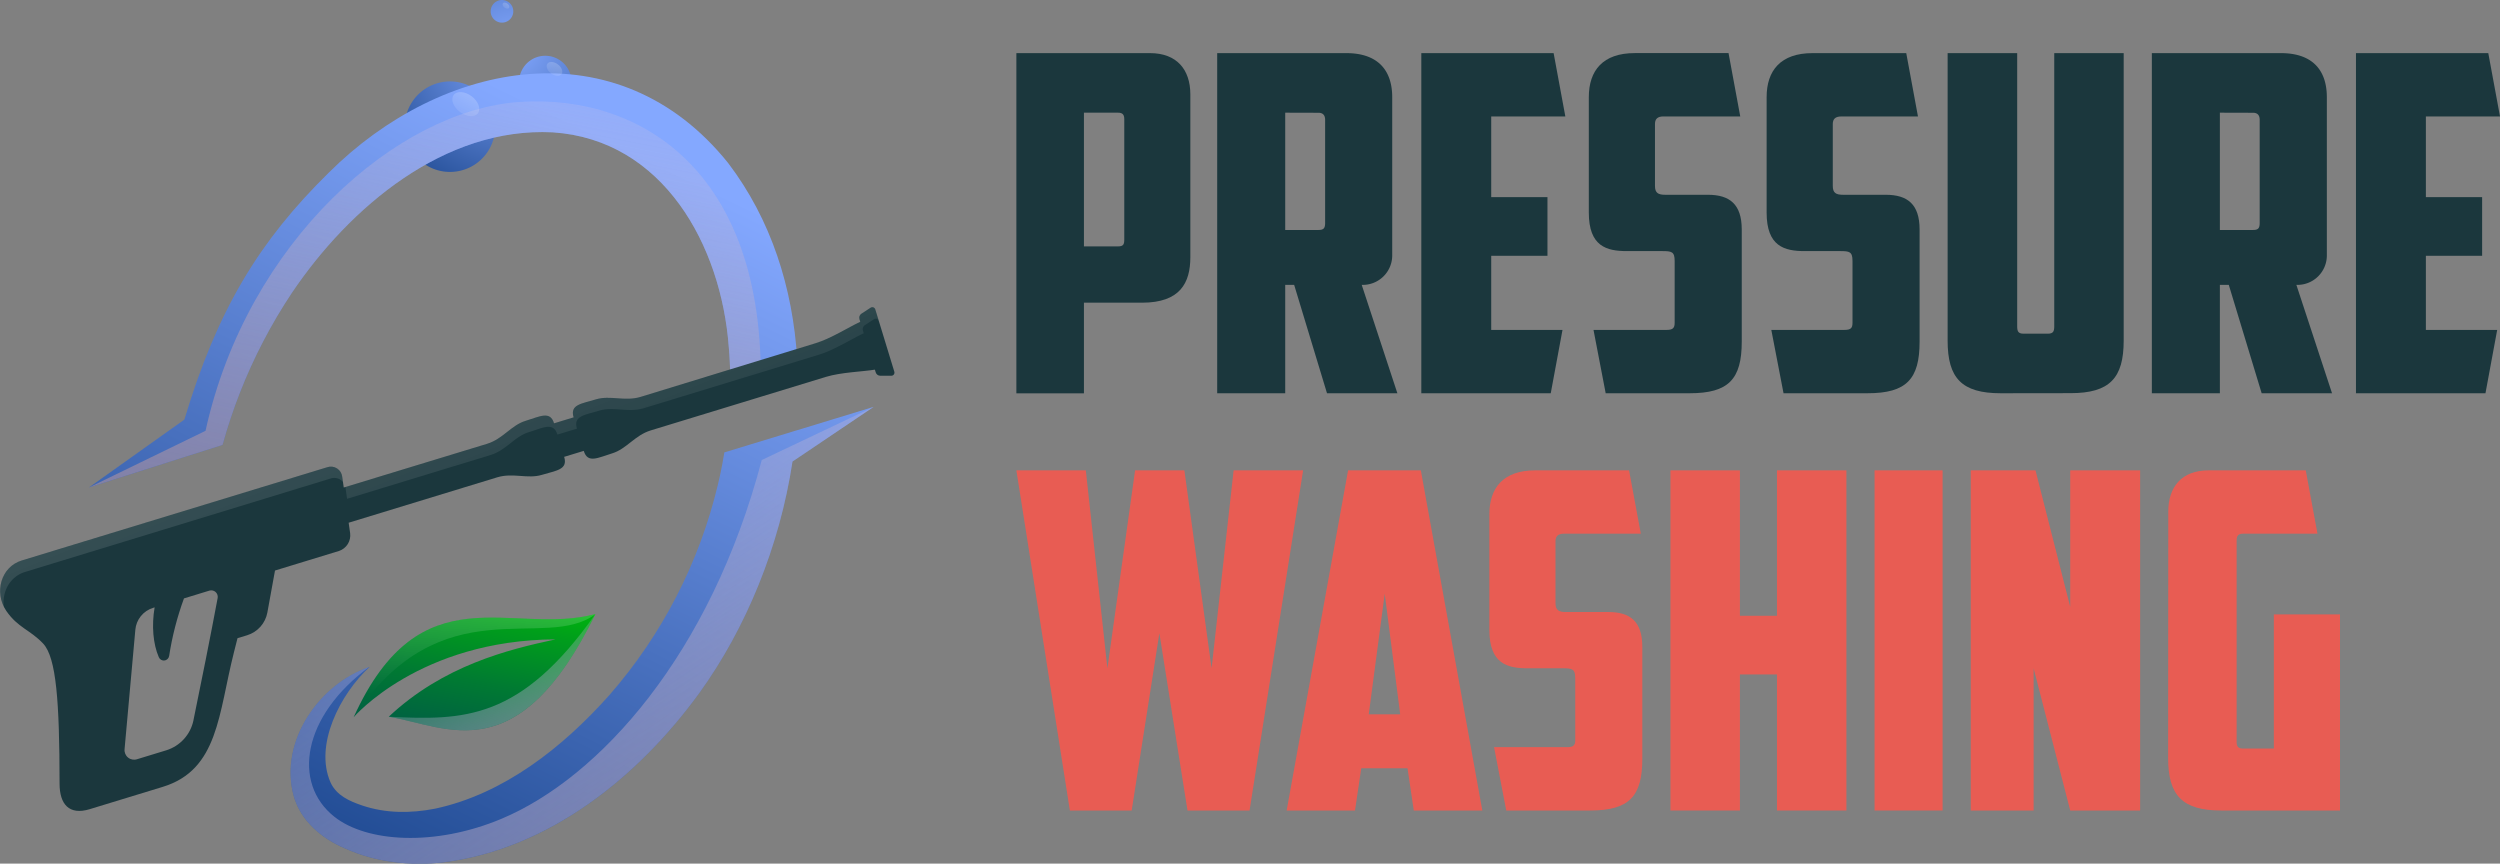
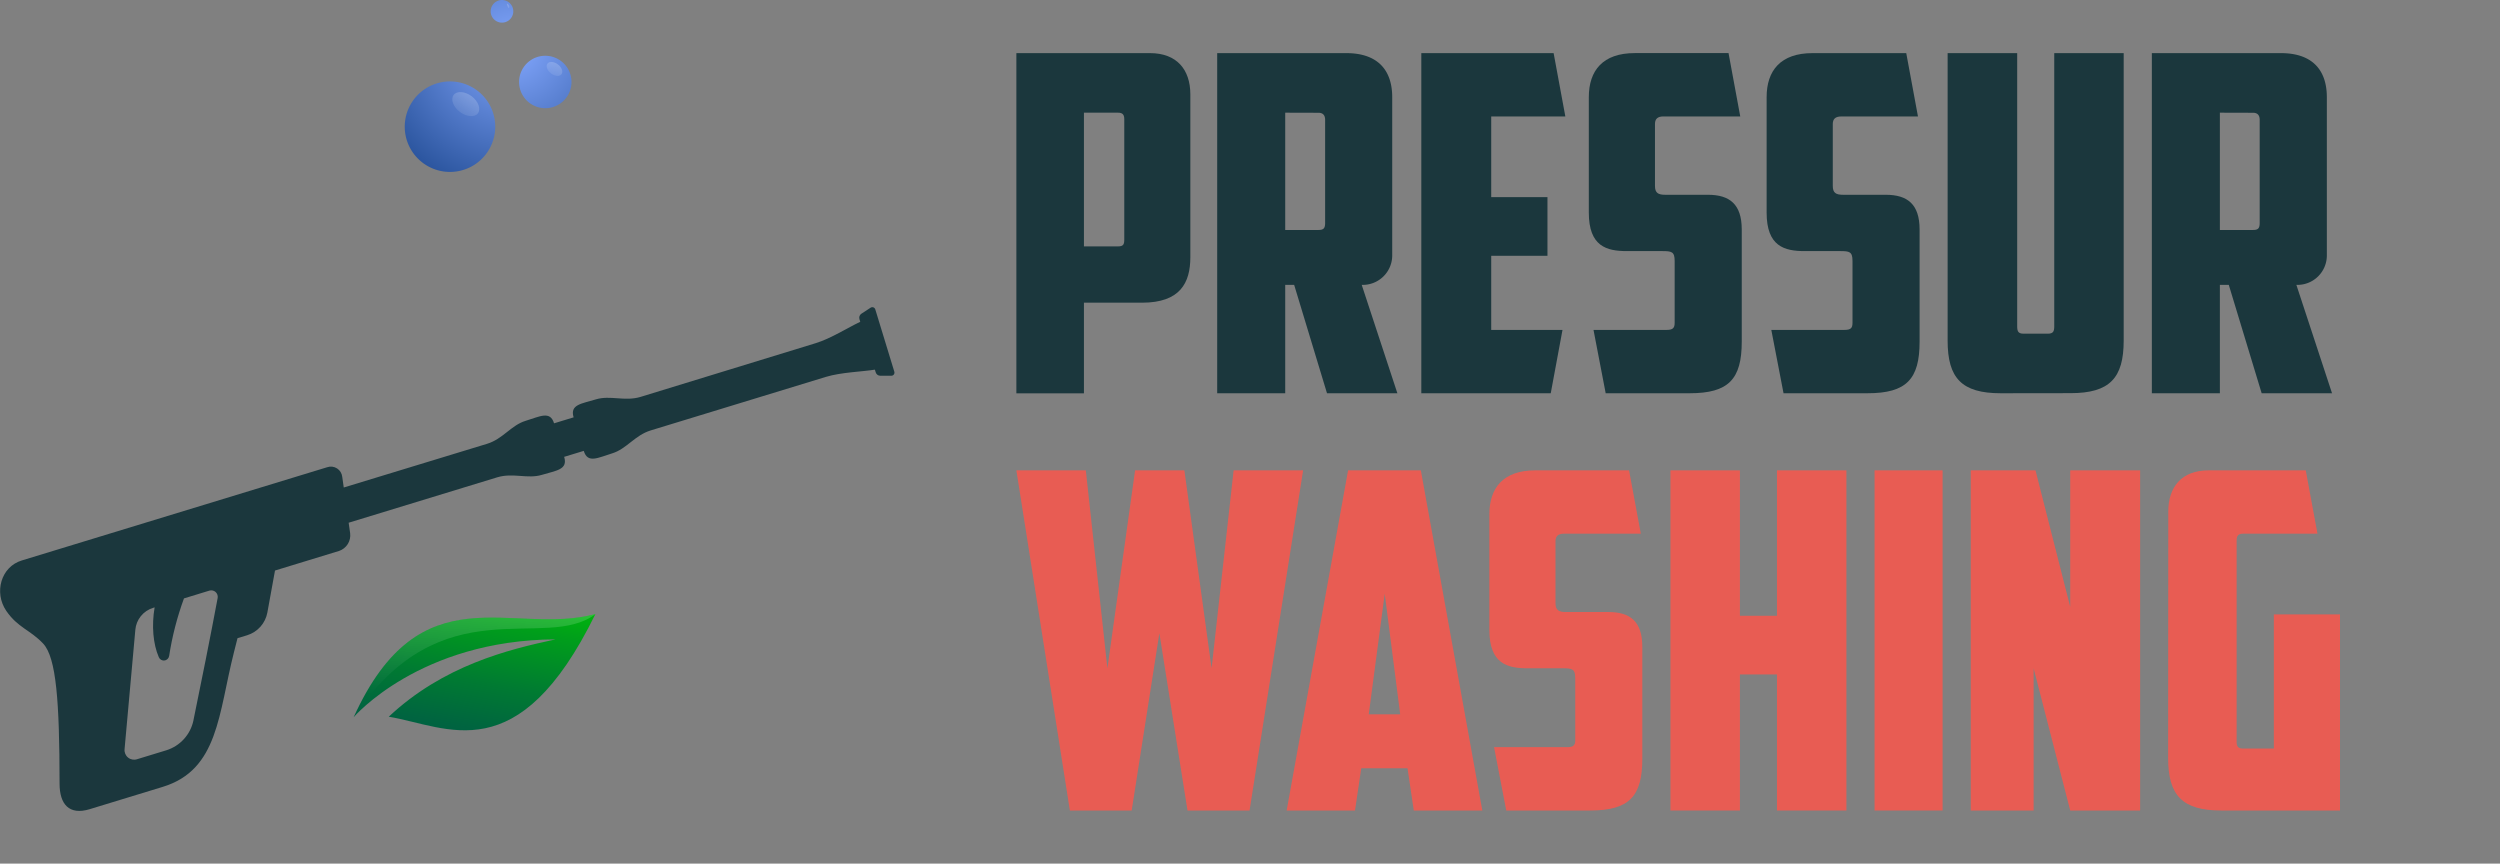
<svg xmlns="http://www.w3.org/2000/svg" xmlns:xlink="http://www.w3.org/1999/xlink" viewBox="0 0 800 276.35">
  <rect x="0" y="0" width="800" height="276.35" fill="#808080" stroke="none" />
  <defs>
    <style>.cls-1{fill:none;}.cls-2{isolation:isolate;}.cls-3{fill:url(#radial-gradient);}.cls-4{clip-path:url(#clip-path);}.cls-5{fill:url(#linear-gradient);}.cls-13,.cls-6,.cls-7{mix-blend-mode:multiply;}.cls-6{fill:url(#linear-gradient-2);}.cls-7{fill:url(#linear-gradient-3);}.cls-8{clip-path:url(#clip-path-2);}.cls-9{fill:#1b373d;}.cls-10,.cls-14,.cls-15,.cls-16,.cls-17{mix-blend-mode:screen;opacity:0.2;}.cls-10{fill:url(#linear-gradient-4);}.cls-11{clip-path:url(#clip-path-3);}.cls-12{fill:url(#linear-gradient-5);}.cls-13{fill:url(#linear-gradient-6);}.cls-14{fill:url(#linear-gradient-7);}.cls-15{fill:url(#linear-gradient-8);}.cls-16{fill:url(#linear-gradient-9);}.cls-17{fill:url(#linear-gradient-10);}.cls-18{fill:#e85c53;}</style>
    <radialGradient id="radial-gradient" cx="161.36" cy="100.32" r="69.97" gradientTransform="translate(24.75 -114.17) rotate(10.95)" gradientUnits="userSpaceOnUse">
      <stop offset="0" stop-color="#84a8ff" />
      <stop offset="1" stop-color="#002d70" />
    </radialGradient>
    <clipPath id="clip-path">
-       <path class="cls-1" d="M255.1,114.86l-21.44,6.29q0-5.06-.45-10.09c-2.42-32.5-20.92-66.35-56.33-68.71-34.6-1.76-64.94,23.85-83.5,51.38a168.47,168.47,0,0,0-16.59,31.86,166.36,166.36,0,0,0-5.57,16.77L58.9,146.28,28.45,156,59,134.27h0c10.61-35.39,24.1-57.3,46.19-79,36.29-36.19,92.56-47,127.81-3.11C246.82,70.32,253.69,92.17,255.1,114.86Zm24.45,15.34-22.92,7-1.9.57-22.94,7c-.21,1.28-.43,2.55-.67,3.82-.42,2.2-.88,4.38-1.41,6.55A158.16,158.16,0,0,1,195,222.43c-14.87,16.67-33.68,31.58-55.71,36.33-7.88,1.55-15.84,1.54-23.37-1-4.09-1.38-8.22-3.2-10.14-7.36-5.31-12,3.11-28.34,12.5-37-16,5.34-29.07,23.78-24.3,41.3,2.23,8,9,13.66,16.43,16.79,9.75,4.46,21,5.67,31.44,4.46,33.86-4.24,62.43-27.36,81.93-54.19,15-20.77,25.71-47,29.82-74.07l2.28-1.53Z" />
-     </clipPath>
+       </clipPath>
    <linearGradient id="linear-gradient" x1="204.66" y1="125.37" x2="122.28" y2="434.76" gradientTransform="translate(-22.74 -85.02)" xlink:href="#radial-gradient" />
    <linearGradient id="linear-gradient-2" x1="324.7" y1="415.78" x2="120.99" y2="208.17" gradientTransform="translate(24.75 -114.17) rotate(10.95)" gradientUnits="userSpaceOnUse">
      <stop offset="0" stop-color="#7f738d" />
      <stop offset="1" stop-color="#e4d9ff" stop-opacity="0" />
    </linearGradient>
    <linearGradient id="linear-gradient-3" x1="150.34" y1="311.57" x2="151.12" y2="58.77" xlink:href="#linear-gradient-2" />
    <clipPath id="clip-path-2">
      <path class="cls-1" d="M278.55,98.49l-2.91,1.9a1.54,1.54,0,0,0-.62,1.73l.26.86c-3.65,1.68-9.38,5.35-14.27,6.84L205,127c-5.09,1.55-9.72-.61-14.32.8s-8.38,1.63-7.12,5.75l-6.26,1.91c-1.26-4.11-4.51-2.19-9.12-.79s-7.23,5.79-12.32,7.35L110,156l-.48-3.39a3.65,3.65,0,0,0-4.81-3.1L7,179.34c-6.68,2-9,10.24-5,16.13,3.76,5.46,7.58,6,11.8,10.47s5.24,18.6,5.26,44.82c0,6.58,3.05,10.19,9.63,8.18l23.38-7.14c17.89-5.47,17.8-23.46,22.81-43.14.4-1.56.77-3,1.12-4.44l3.09-.94A9.39,9.39,0,0,0,85.56,196L88,182.57l20.51-6.27a5.28,5.28,0,0,0,3.54-5.64l-.48-3.39,47.52-14.52h0c5.09-1.56,9.72.6,14.33-.8s8.37-1.64,7.11-5.76h0l6.27-1.91c1.25,4.12,4.51,2.2,9.11.79s7.24-5.79,12.33-7.34h0L264.3,120.6c4.89-1.49,11.7-1.66,15.66-2.31l.27.87a1.52,1.52,0,0,0,1.48,1.08l3.47,0a1,1,0,0,0,1-1.31l-4.94-16.17-.71-2.33-.41-1.33A1,1,0,0,0,278.55,98.49Zm-216.64,132a12.74,12.74,0,0,1-8.75,9.62l-9.3,2.84a3.06,3.06,0,0,1-4-3.21l3.45-38.23a8.07,8.07,0,0,1,5.69-7l.48-.15c-1,5.81-.5,11.73,1.34,15.94a1.73,1.73,0,0,0,3.31-.41,96.21,96.21,0,0,1,4.74-18.4L67,189a2.08,2.08,0,0,1,2.65,2.36C67.61,202.35,64,220.38,61.91,230.46Z" />
    </clipPath>
    <linearGradient id="linear-gradient-4" x1="112.11" y1="164.99" x2="196.61" y2="294.28" gradientTransform="translate(24.75 -114.17) rotate(10.95)" gradientUnits="userSpaceOnUse">
      <stop offset="0" stop-color="#fff" />
      <stop offset="1" stop-color="#fff" stop-opacity="0" />
    </linearGradient>
    <clipPath id="clip-path-3">
      <path class="cls-1" d="M113.16,229.52s21.08-24.72,64.63-24.92c-15.29,3.25-36,8.42-53.39,24.75,18.86,3.16,41.39,17.65,66.14-32.87C163.82,203.71,134.6,182.29,113.16,229.52Z" />
    </clipPath>
    <linearGradient id="linear-gradient-5" x1="186.74" y1="265.32" x2="187.17" y2="326.9" gradientTransform="translate(-35.01 -84.08)" gradientUnits="userSpaceOnUse">
      <stop offset="0" stop-color="#00c800" />
      <stop offset="0.29" stop-color="#009e1b" />
      <stop offset="0.6" stop-color="#007a32" />
      <stop offset="0.84" stop-color="#006440" />
      <stop offset="1" stop-color="#005c45" />
    </linearGradient>
    <linearGradient id="linear-gradient-6" x1="220.87" y1="343.17" x2="180.26" y2="284.74" xlink:href="#linear-gradient-2" />
    <linearGradient id="linear-gradient-7" x1="171.22" y1="276.39" x2="176.29" y2="309.11" xlink:href="#linear-gradient-4" />
    <linearGradient id="linear-gradient-8" x1="151.35" y1="117.52" x2="147.08" y2="129.65" xlink:href="#linear-gradient-4" />
    <linearGradient id="linear-gradient-9" x1="176.52" y1="102.62" x2="174.05" y2="109.65" xlink:href="#linear-gradient-4" />
    <linearGradient id="linear-gradient-10" x1="157" y1="86.9" x2="155.94" y2="89.94" xlink:href="#linear-gradient-4" />
  </defs>
  <g class="cls-2">
    <g id="Layer_1" data-name="Layer 1">
      <path class="cls-3" d="M158.21,43.32a14.48,14.48,0,1,1-11.47-17A14.48,14.48,0,0,1,158.21,43.32ZM176.09,18a8.39,8.39,0,1,0,6.64,9.83A8.39,8.39,0,0,0,176.09,18ZM161.32.07a3.62,3.62,0,1,0,2.87,4.24A3.62,3.62,0,0,0,161.32.07Z" />
      <g class="cls-4">
        <rect class="cls-5" x="28.07" y="14.75" width="250.19" height="267.12" transform="translate(30.94 -26.38) rotate(10.94)" />
        <path class="cls-6" d="M118.23,213.36c-21.52,15.78-24.8,37.27-11.23,48,10.35,8.2,32.16,9.59,53.46.66,31.3-13.12,66.89-52.52,83.3-114.81l35.79-17L244,313.91,62.53,298.65,33,238.18l53.8-32" />
        <path class="cls-7" d="M28.45,156l37.32-18.14C79.08,77.3,127.15,35.12,166.5,32.61S246,55.81,243.33,127C233.25,140,8.85,182.34,8.85,182.34" />
      </g>
      <g class="cls-8">
        <rect class="cls-9" x="0.44" y="68.21" width="276.56" height="214.62" transform="translate(35.84 -23.14) rotate(10.94)" />
-         <path class="cls-10" d="M-22,212.87l-3.52-47.5L256.36,73.89l36.91,8.73L281.2,102.71a1,1,0,0,0-1.53-.56l-2.91,1.9a1.51,1.51,0,0,0-.62,1.72l.26.87c-3.65,1.68-9.39,5.35-14.27,6.84l-56.06,17.13c-5.09,1.55-9.72-.61-14.32.8s-8.38,1.63-7.12,5.75l-6.26,1.91c-1.26-4.11-4.52-2.19-9.12-.79s-7.24,5.79-12.32,7.34l-45.86,14-.49-3.39a3.64,3.64,0,0,0-4.8-3.1L8.1,183c-6.68,2-9,10.24-5,16.12" />
      </g>
      <g class="cls-11">
        <rect class="cls-12" x="114.93" y="187.08" width="74.01" height="51.42" transform="translate(43.16 -24.98) rotate(10.94)" />
-         <path class="cls-13" d="M124.4,229.35c24.06,1.21,42.16,1.14,66.14-32.87l13.86,1.46-13.75,35.72-40.4,25.81-40.06-14.59" />
        <path class="cls-14" d="M113.16,229.52c28.29-42.54,61.06-20.7,77.38-33l-61.67-19.3-28,26L88.51,227.9" />
      </g>
      <path class="cls-15" d="M150.94,30.81c2.14,1.62,3,4.05,2,5.43s-3.62,1.19-5.77-.42-3.05-4.05-2-5.43S148.79,29.2,150.94,30.81Z" />
      <path class="cls-16" d="M178.52,20.6c1.24.94,1.76,2.35,1.16,3.15s-2.09.69-3.34-.25-1.76-2.34-1.16-3.14S177.27,19.67,178.52,20.6Z" />
-       <path class="cls-17" d="M162.37,1.18c.54.4.76,1,.51,1.36s-.91.3-1.45-.11-.76-1-.5-1.36S161.84.78,162.37,1.18Z" />
+       <path class="cls-17" d="M162.37,1.18c.54.4.76,1,.51,1.36S161.84.78,162.37,1.18Z" />
      <path class="cls-9" d="M368,17c8.56,0,12.91,5.25,12.91,13.21V82.3c0,8.26-3.3,14.56-15.46,14.56H346.86v29H325.24V17ZM346.86,36.06V78.85h10.81c1.8,0,2.1-.6,2.1-2.26V38.16c0-1.35-.45-2.1-1.95-2.1Z" />
      <path class="cls-9" d="M445.51,81.55a9.43,9.43,0,0,1-9.76,9.61l11.41,34.68H424.64L414.13,91.16h-2.86v34.68H389.5V17h41.29c10.21,0,14.72,5.55,14.72,14.11ZM411.27,36.06V73.59h10.66c1.65,0,2.11-.6,2.11-2.25v-33c0-1.35-.61-2.25-2.11-2.25Z" />
      <path class="cls-9" d="M454.82,17h42.34l3.75,20.27H477.19V63.08h18V81.85h-18v23.72H500l-3.76,20.27H454.82Z" />
      <path class="cls-9" d="M513.82,125.84l-3.9-20.27h23.42c1.95,0,2.55-.6,2.55-2.25V83.5c0-3-1-3.15-4-3.15H520.58c-6.46,0-12.16-1.5-12.16-12.31V31.1c0-8.56,4.5-14.11,14.71-14.11h30l3.75,20.27H532.29c-1.8,0-2.7.75-2.7,2.4V59.48c0,2.25,1,2.85,3.3,2.85h13.66c6.91,0,10.81,3,10.81,11.11v35.89c0,12-4.2,16.51-16.66,16.51Z" />
      <path class="cls-9" d="M570.73,125.84l-3.91-20.27h23.43c2,0,2.55-.6,2.55-2.25V83.5c0-3-1-3.15-4-3.15H577.48c-6.45,0-12.16-1.5-12.16-12.31V31.1C565.32,22.54,569.83,17,580,17h30l3.75,20.27H589.2c-1.81,0-2.71.75-2.71,2.4V59.48c0,2.25,1,2.85,3.31,2.85h13.66c6.91,0,10.81,3,10.81,11.11v35.89c0,12-4.2,16.51-16.67,16.51Z" />
      <path class="cls-9" d="M640.24,125.84c-12.46,0-17-4.8-17-16.81V17H645.5v87.38c0,1.65.3,2.4,2.1,2.4h7.66c1.8,0,2.1-.75,2.1-2.4V17h22.22v92c0,12-4.5,16.81-17,16.81Z" />
      <path class="cls-9" d="M744.59,81.55a9.42,9.42,0,0,1-9.75,9.61l11.41,34.68H723.73L713.21,91.16h-2.85v34.68H688.59V17h41.29c10.21,0,14.71,5.55,14.71,14.11ZM710.36,36.06V73.59H721c1.65,0,2.1-.6,2.1-2.25v-33c0-1.35-.6-2.25-2.1-2.25Z" />
-       <path class="cls-9" d="M753.91,17h42.34L800,37.26H776.28V63.08h18V81.85h-18v23.72H799.1l-3.75,20.27H753.91Z" />
      <path class="cls-18" d="M394.76,150.51H417L399.86,259.36H380l-9-56.75-8.86,56.75H342.36L325.24,150.51h22.22l6.91,63.36,8.86-63.36H379l8.71,63.36Z" />
      <path class="cls-18" d="M435.6,245.85l-2,13.51H411.73l19.66-108.85h23.28l19.67,108.85H452.41l-2-13.51Zm2.4-17.27h10.06L443.11,190Z" />
      <path class="cls-18" d="M482,259.36l-3.9-20.27h23.42c1.95,0,2.56-.6,2.56-2.25V217c0-3-1.06-3.15-4.06-3.15H488.75c-6.46,0-12.16-1.5-12.16-12.31V164.62c0-8.56,4.5-14.11,14.71-14.11h30l3.76,20.27H500.46c-1.8,0-2.7.75-2.7,2.4V193c0,2.25,1.05,2.85,3.3,2.85h13.67c6.9,0,10.81,3,10.81,11.11v35.89c0,12-4.21,16.51-16.67,16.51Z" />
      <path class="cls-18" d="M590.85,259.36H568.63V215.82H556.77v43.54H534.54V150.51h22.23v46.54h11.86V150.51h22.22Z" />
      <path class="cls-18" d="M599.86,150.51h21.77V259.36H599.86Z" />
      <path class="cls-18" d="M630.64,150.51h20.72l11.11,43.69V150.51h22.37V259.36H662.47l-11.71-45.49v45.49H630.64Z" />
      <path class="cls-18" d="M693.85,163.72c0-8,4.35-13.21,12.91-13.21h31.08l3.75,20.27H717.72c-1.5,0-2,.75-2,2.1v64.56c0,1.35.45,2.1,2,2.1h9.91V196.6H748.8v62.76h-38c-12.46,0-17-4.8-17-16.81Z" />
    </g>
  </g>
</svg>